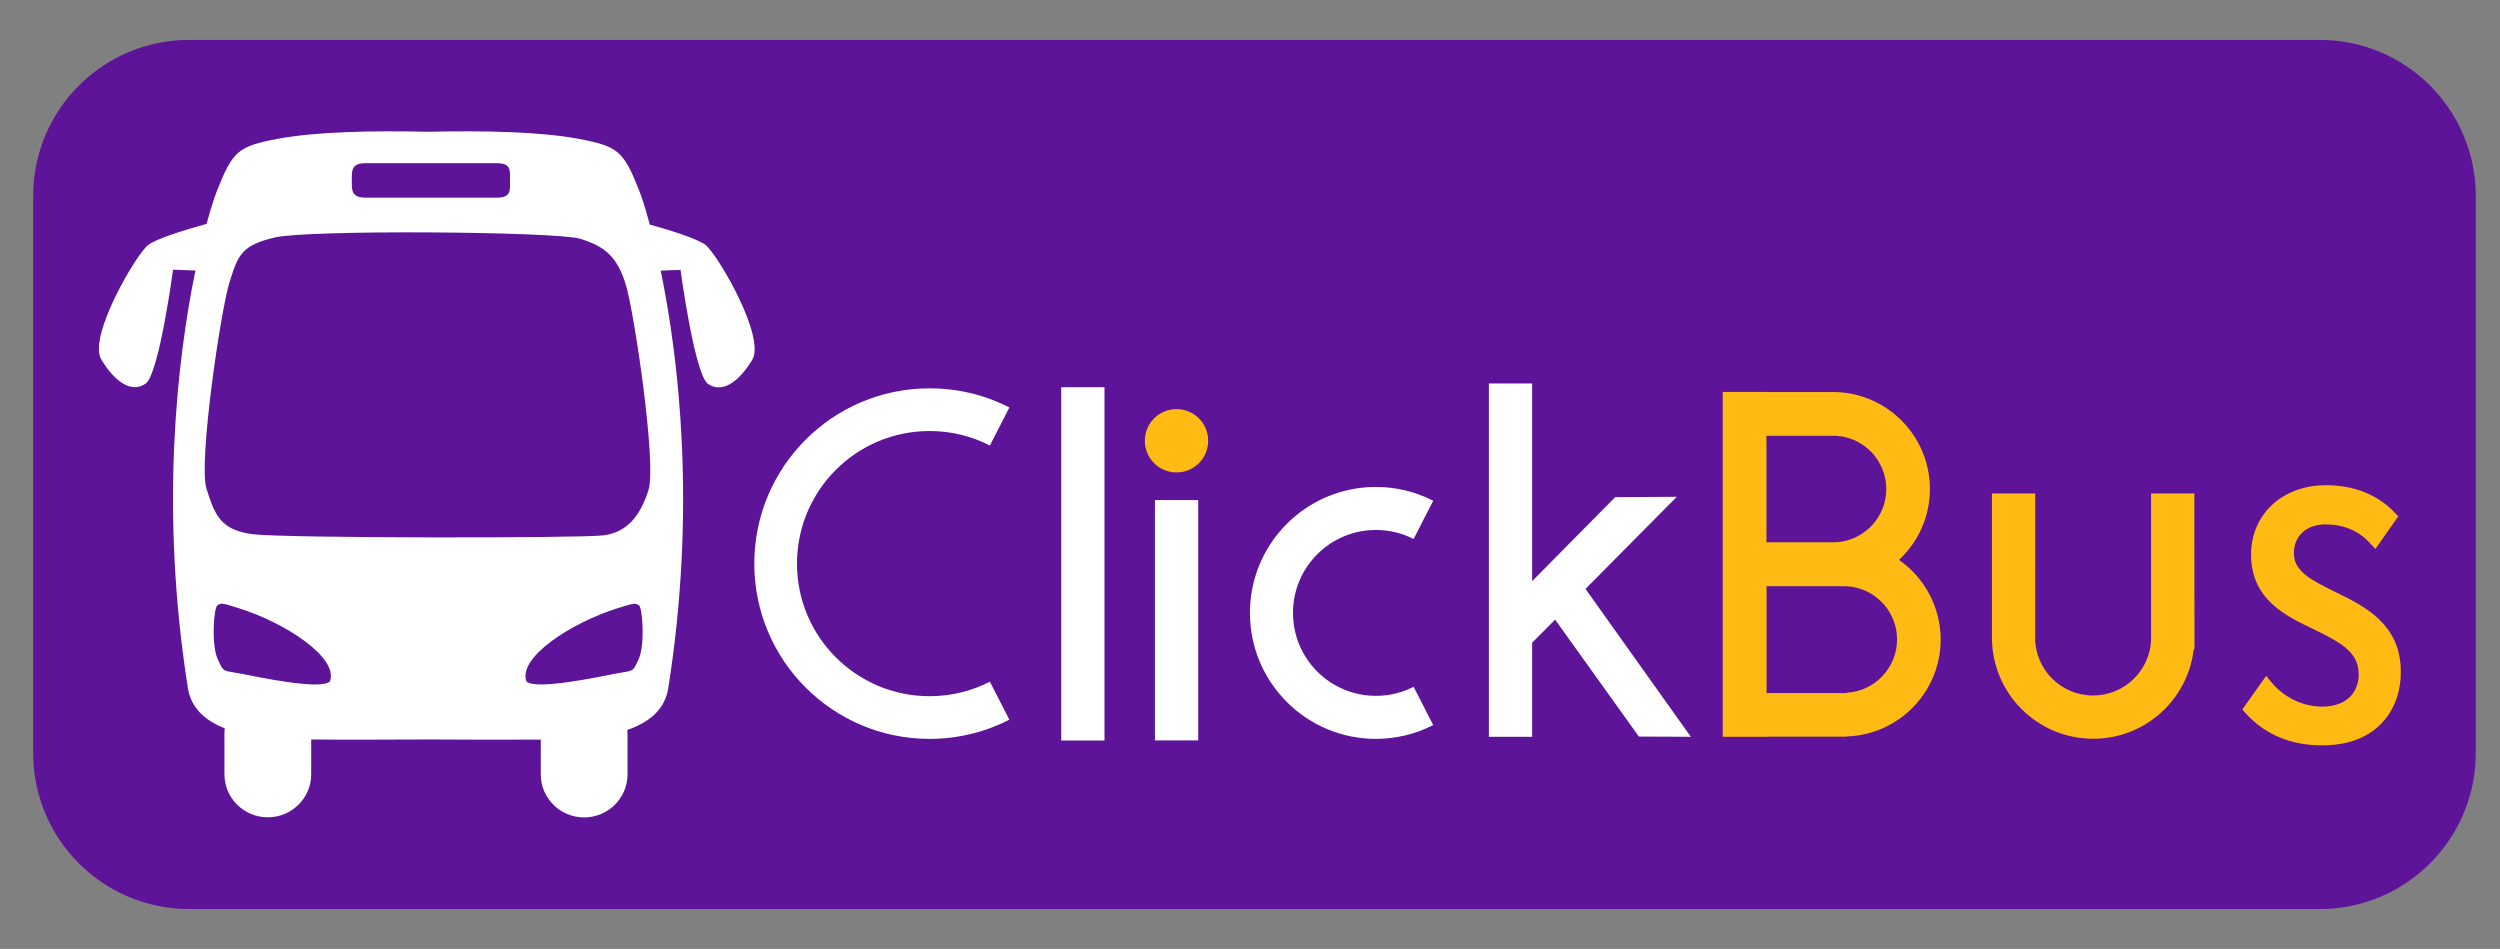
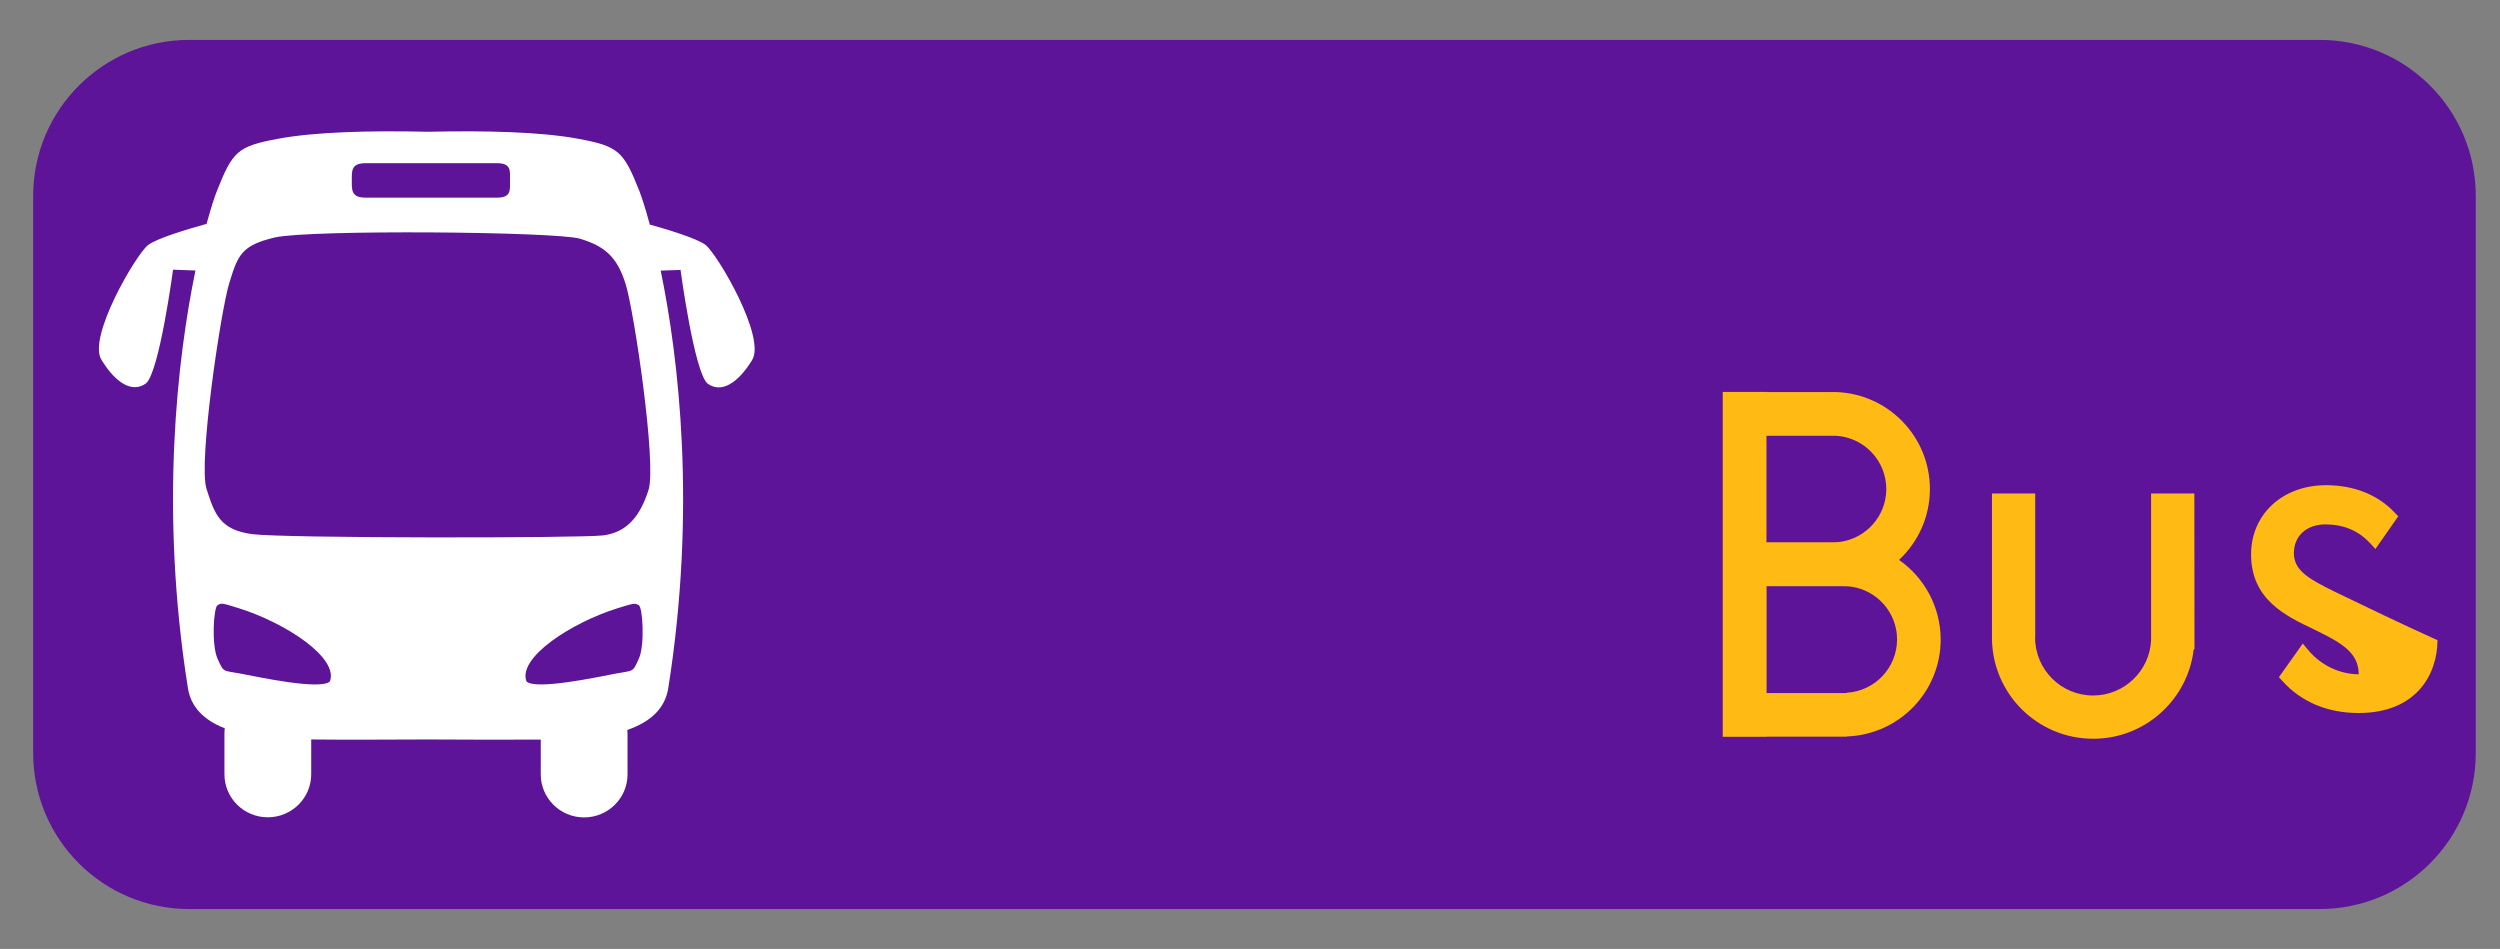
<svg xmlns="http://www.w3.org/2000/svg" id="Camada_1" x="0px" y="0px" viewBox="0 0 2155.3 818.1" style="enable-background:new 0 0 2155.3 818.1;" xml:space="preserve">
  <rect x="0" y="0" width="2155.3" height="818.1" fill="#808080" stroke="none" />
  <style type="text/css">	.st0{fill:#5D1499;}	.st1{fill:#FFFFFF;}	.st2{fill:#FFBA13;}</style>
  <path class="st0" d="M1999.9,783.7H163.1c-74.3,0-134.5-60.2-134.5-134.5V168.9c0-74.3,60.2-134.5,134.5-134.5h1836.8 c74.3,0,134.5,60.2,134.5,134.5v480.3C2134.4,723.5,2074.1,783.7,1999.9,783.7z" />
  <g>
    <path id="LOGO_27_" class="st1" d="M608.3,211.2c-7-5.5-32.2-13.2-48.1-17.6c-3.8-14.2-7.1-24-8.9-28.7  c-13.7-34.6-17.9-38.8-53-45.3c-32.1-6-80.4-7.1-129.2-6c-48.8-1.1-97.1,0-129.2,6c-35.1,6.5-39.3,10.7-53,45.3  c-1.9,4.7-5,14.2-8.8,28.1c-15.6,4.3-43.1,12.5-50.5,18.3c-10.4,8.2-52.6,80-40,99.1c12,19.6,26.3,28.8,38.3,20.1  c11.5-9.8,23.3-98,23.3-98c7.4,0.3,13.8,0.5,19.3,0.7c-15.6,75.8-31,205.6-6.5,360c2.6,16.3,13.5,27.5,31.8,34.7  c-0.2,1.5-0.3,3-0.3,4.5v35.1c0,20.5,16.7,37.1,37.4,37.1c20.6,0,37.4-16.6,37.4-37.1v-30c26,0.3,62.6,0.2,100.7,0  c36.4,0.2,71.4,0.3,97.2,0.1v30c0,20.5,16.7,37.1,37.4,37.1c20.6,0,37.4-16.6,37.4-37.1v-35.1c0-1.1-0.1-2.2-0.2-3.2  c20.4-7.1,32.5-18.6,35.3-35.9c24.5-154.5,9.1-284.3-6.5-360.1c5-0.1,10.7-0.3,17.1-0.6c0,0,11.8,88.2,23.3,98  c12,8.7,26.3-0.6,38.3-20.1C660.8,291.2,618.7,219.4,608.3,211.2L608.3,211.2z M315.1,140.7h113.4c12.4,0,11.2,6.6,11.2,14.8  c0,8.2,1.2,14.9-11.2,14.9H315.1c-12.4,0-11.8-6.7-11.8-14.9C303.3,147.3,302.7,140.7,315.1,140.7z M284.4,587.5  c-8.1,7.6-60.6-3.6-76.6-6.7c-15.9-3-14.7-0.6-20.2-12.8c-5.5-12.2-3.4-44.6,0-46.3c3.4-1.7,2.6-2.3,17.8,2.5  C246.4,537,292.2,567.2,284.4,587.5L284.4,587.5z M550.7,568c-5.5,12.2-4.3,9.7-20.2,12.8c-15.9,3-68.5,14.3-76.6,6.7  c-7.8-20.3,38-50.5,79-63.3c15.2-4.7,14.4-4.1,17.8-2.5C554,523.4,556.2,555.8,550.7,568L550.7,568z M559.1,422.4  c-7.1,22.4-18.5,36.7-39.4,39.2c-21,2.4-274.8,2.5-302.3-1.1c-27.5-3.7-32.3-16.8-39.4-39.2c-7.1-22.4,12.3-153.5,19.7-177.4  c7.4-23.9,10.3-32.4,39.4-39.2c29.2-6.8,241.9-5.1,262.9,1.1c20.9,6.3,32,15.2,39.4,39.2C546.8,268.9,566.2,400,559.1,422.4z" />
-     <path class="st2" d="M1041.6,380c0,15.1-12.2,27.3-27.3,27.3c-15.1,0-27.3-12.2-27.3-27.3c0-15.1,12.2-27.3,27.3-27.3  C1029.4,352.7,1041.6,364.9,1041.6,380z" />
-     <path class="st1" d="M914.9,333.8h37.3v304.6h-37.3V333.8z M995.7,638.3V431.1h37.3v207.2H995.7z M853.4,587.7  c-15.6,8-33.3,12.5-52,12.5c-63.1,0-114.3-51.2-114.3-114.3s51.2-114.3,114.3-114.3c18.8,0,36.4,4.5,52,12.5l16.8-32.8  c-20.6-10.6-44-16.5-68.8-16.5c-83.5,0-151.1,67.7-151.1,151.1c0,83.5,67.7,151.1,151.1,151.1c24.8,0,48.2-6,68.8-16.5L853.4,587.7  L853.4,587.7z M1218.7,592.1c-9.8,5-20.8,7.8-32.5,7.8c-39.5,0-71.5-32-71.5-71.5s32-71.5,71.5-71.5c11.7,0,22.8,2.8,32.5,7.8  l16.9-33c-14.8-7.6-31.6-11.9-49.4-11.9c-60,0-108.6,48.6-108.6,108.6S1126.2,637,1186.2,637c17.8,0,34.6-4.3,49.4-11.9  L1218.7,592.1L1218.7,592.1z M1412.9,635l44.8,0.2l-90.8-127.5l78.7-79.4l-53.1,0.3l-71.6,72.4V330.6h-37.3v304.6h37.3v-81.1  l19.8-19.9L1412.9,635z" />
-     <path class="st2" d="M1637.2,482.7c16.4-15.3,26.6-37,26.6-61.1c0-45.3-36-82.1-80.9-83.6H1523v-0.1h-37.8v297.3h37.8v-0.1h69.2  v-0.2c44.9-1.5,80.9-38.3,80.9-83.6C1673,522.9,1658.8,497.8,1637.2,482.7L1637.2,482.7z M1582.9,375.7  c24.1,1.4,43.3,21.4,43.3,45.9c0,23.1-17.1,42.2-39.3,45.5c-2.1,0.3-4.2,0.4-6.4,0.4h-57.6v-91.8H1582.9z M1592.2,597.2v0.3H1523  v-92.1h66.9c2.1,0,4.1,0.1,6.2,0.4c22.3,3.2,39.4,22.4,39.4,45.5C1635.4,575.8,1616.3,595.8,1592.2,597.2z M1891.8,425.4h-37.3  v126.4c-1.2,26.6-23.1,47.8-50,47.8c-27.6,0-49.9-22.3-50-49.8h0.1V425.4h-37.3v124.4c0.1,48.1,39.1,87.1,87.3,87.1  c44.6,0,81.4-33.5,86.6-76.7l0.7-0.7L1891.8,425.4L1891.8,425.4z M2012.6,510c-21.7-10.7-35-18-35-33.1c0-14.8,10.9-24.8,27.2-24.8  c15.6,0,28.5,5.4,38.3,16l4.8,5.2l19.7-28.2l-3.3-3.4c-14.6-15.3-35-23.4-59-23.4c-37.5,0-64.6,25.1-64.6,59.7  c0,38.9,30,53.1,54,64.5l1.6,0.8c22.4,10.9,37.2,19.4,37.2,38c0,13.5-8.3,27.9-31.6,27.9c-16.4,0-32.6-7.8-43.4-20.7l-4.8-5.8  l-20.6,29l3.1,3.4c16.2,18,38.9,27.5,65.6,27.5c50.2,0,68-33.8,68-62.8C2070.1,537.8,2038.2,522.4,2012.6,510L2012.6,510z" />
+     <path class="st2" d="M1637.2,482.7c16.4-15.3,26.6-37,26.6-61.1c0-45.3-36-82.1-80.9-83.6H1523v-0.1h-37.8v297.3h37.8v-0.1h69.2  v-0.2c44.9-1.5,80.9-38.3,80.9-83.6C1673,522.9,1658.8,497.8,1637.2,482.7L1637.2,482.7z M1582.9,375.7  c24.1,1.4,43.3,21.4,43.3,45.9c0,23.1-17.1,42.2-39.3,45.5c-2.1,0.3-4.2,0.4-6.4,0.4h-57.6v-91.8H1582.9z M1592.2,597.2v0.3H1523  v-92.1h66.9c2.1,0,4.1,0.1,6.2,0.4c22.3,3.2,39.4,22.4,39.4,45.5C1635.4,575.8,1616.3,595.8,1592.2,597.2z M1891.8,425.4h-37.3  v126.4c-1.2,26.6-23.1,47.8-50,47.8c-27.6,0-49.9-22.3-50-49.8h0.1V425.4h-37.3v124.4c0.1,48.1,39.1,87.1,87.3,87.1  c44.6,0,81.4-33.5,86.6-76.7l0.7-0.7L1891.8,425.4L1891.8,425.4z M2012.6,510c-21.7-10.7-35-18-35-33.1c0-14.8,10.9-24.8,27.2-24.8  c15.6,0,28.5,5.4,38.3,16l4.8,5.2l19.7-28.2l-3.3-3.4c-14.6-15.3-35-23.4-59-23.4c-37.5,0-64.6,25.1-64.6,59.7  c0,38.9,30,53.1,54,64.5l1.6,0.8c22.4,10.9,37.2,19.4,37.2,38c-16.4,0-32.6-7.8-43.4-20.7l-4.8-5.8  l-20.6,29l3.1,3.4c16.2,18,38.9,27.5,65.6,27.5c50.2,0,68-33.8,68-62.8C2070.1,537.8,2038.2,522.4,2012.6,510L2012.6,510z" />
  </g>
</svg>